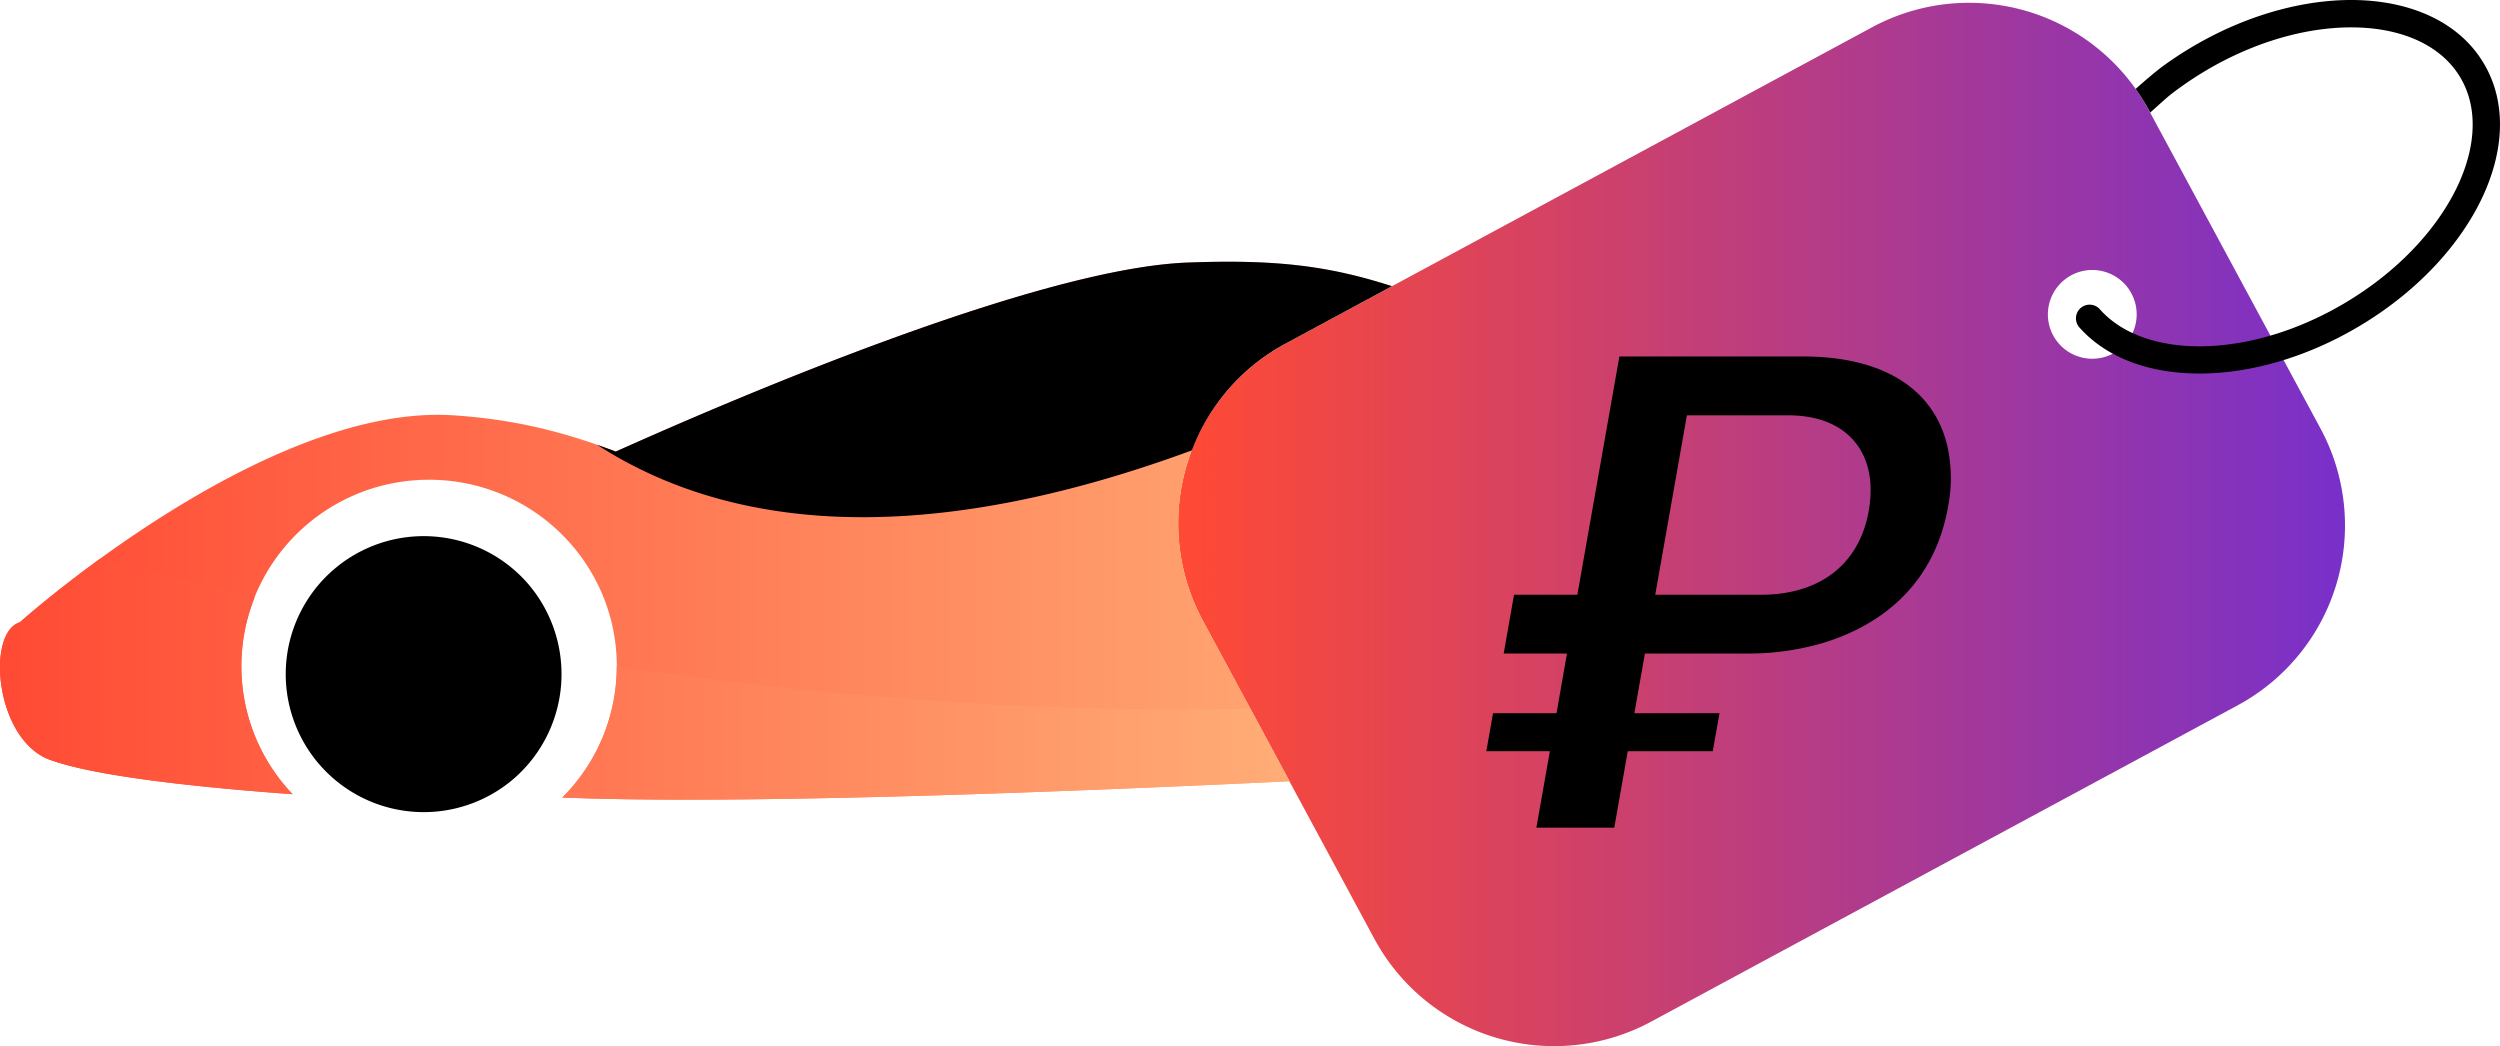
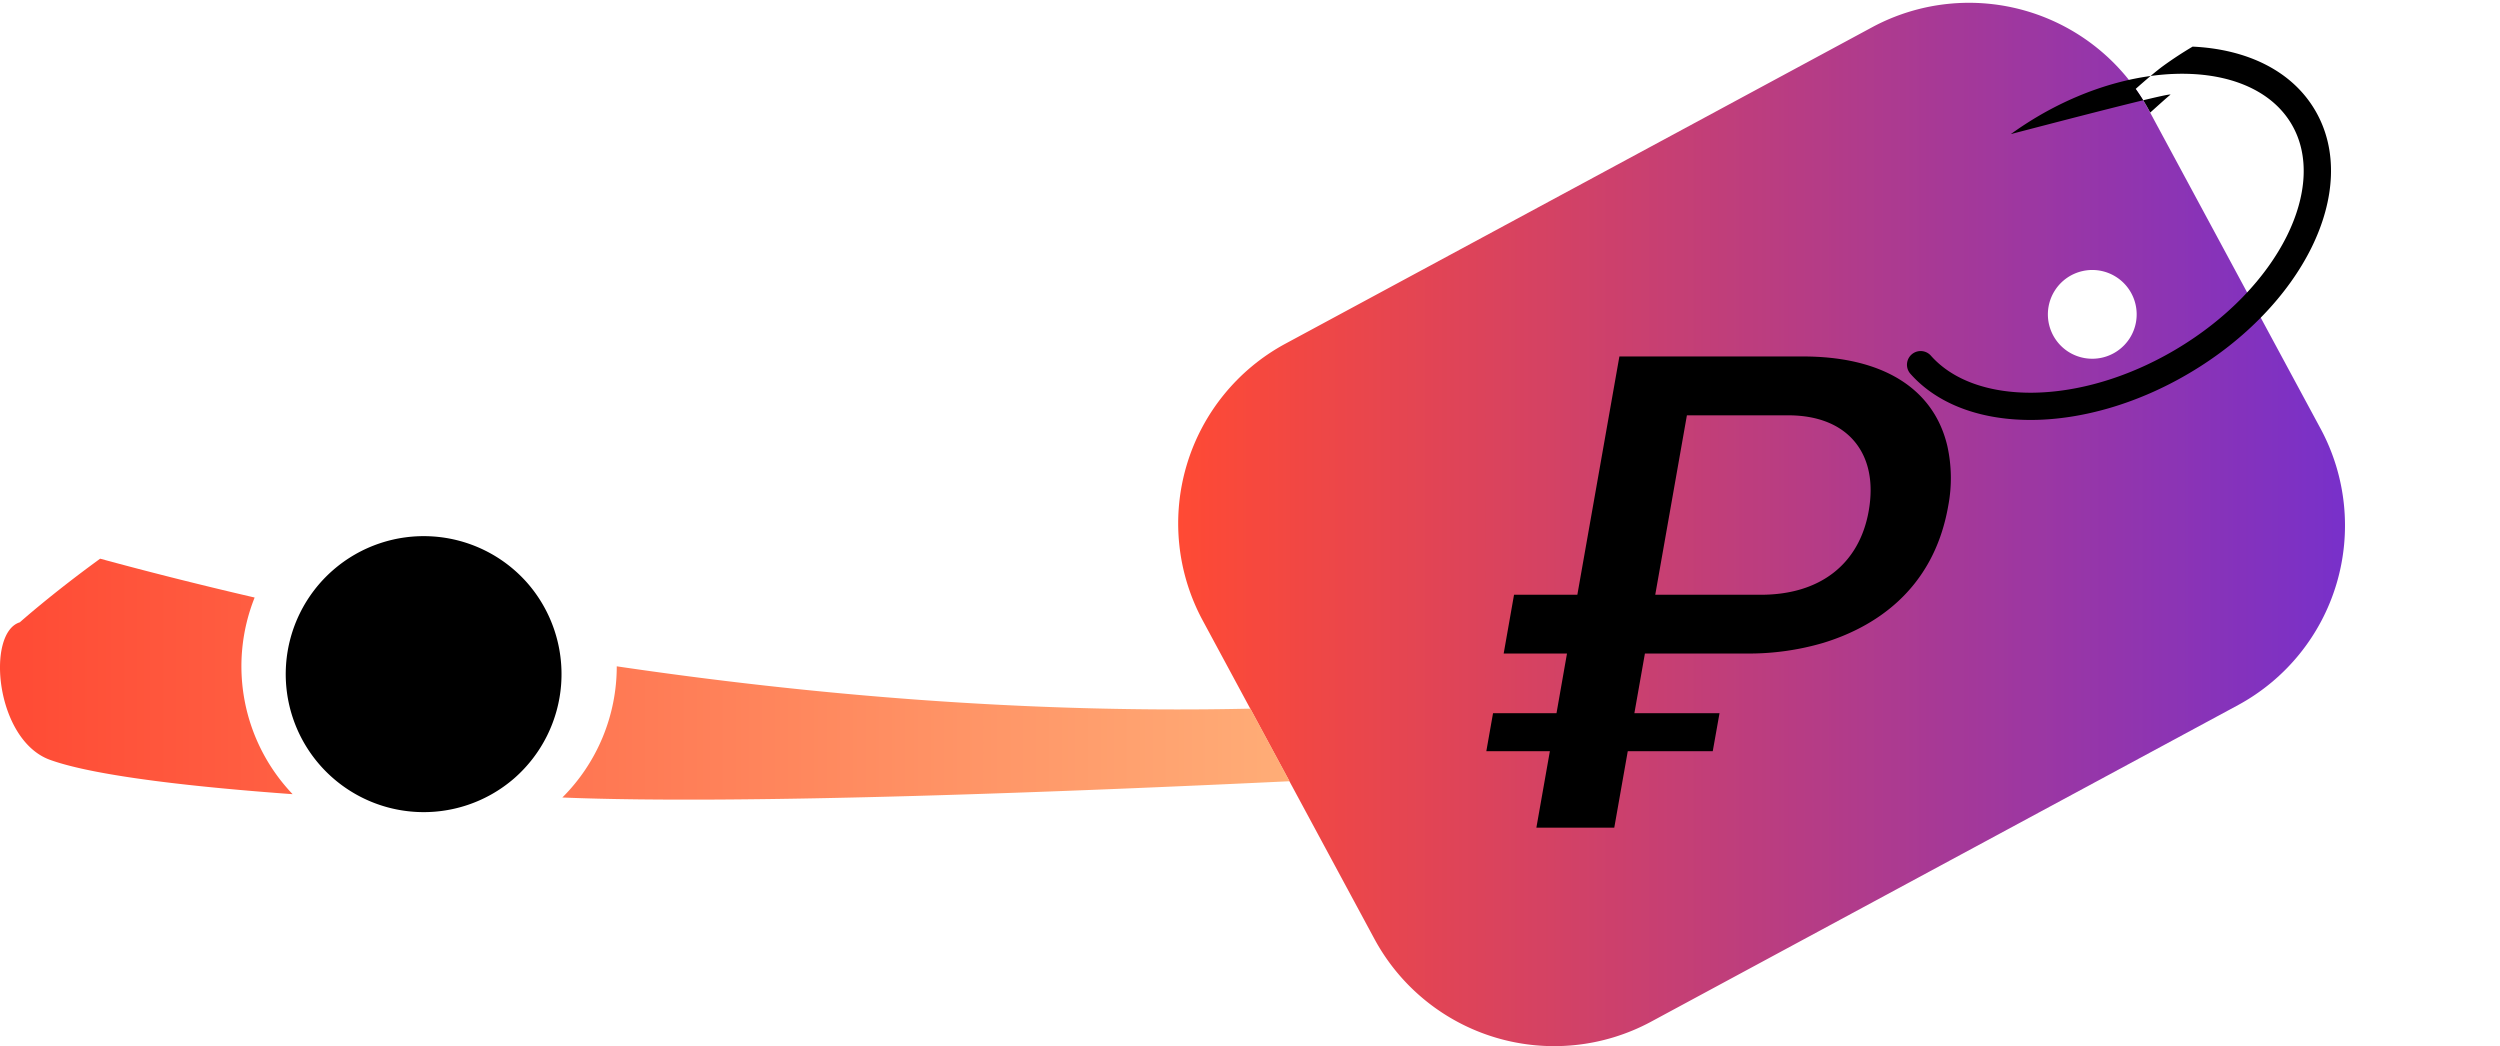
<svg xmlns="http://www.w3.org/2000/svg" xmlns:xlink="http://www.w3.org/1999/xlink" viewBox="0 0 987.18 413.07">
  <defs>
    <style>.cls-1,.cls-2{fill-rule:evenodd;}.cls-1{fill:url(#Degradado_sin_nombre_2);}.cls-3{fill:url(#Degradado_sin_nombre_6);}.cls-4{fill:url(#Degradado_sin_nombre_6-2);}</style>
    <linearGradient id="Degradado_sin_nombre_2" x1="465.25" y1="207.08" x2="925.99" y2="207.08" gradientUnits="userSpaceOnUse">
      <stop offset="0" stop-color="#ff4a34" />
      <stop offset="1" stop-color="#7830ca" />
    </linearGradient>
    <linearGradient id="Degradado_sin_nombre_6" y1="209.56" x2="549.64" y2="209.56" gradientUnits="userSpaceOnUse">
      <stop offset="0" stop-color="#ff4a34" />
      <stop offset="1" stop-color="#ffad77" />
    </linearGradient>
    <linearGradient id="Degradado_sin_nombre_6-2" x1="0" y1="268.19" x2="509.22" y2="268.19" xlink:href="#Degradado_sin_nombre_6" />
  </defs>
  <g id="Слой_2" data-name="Слой 2">
    <g id="Слой_1-2" data-name="Слой 1">
      <path class="cls-1" d="M916.4,169.39l-68-126.11a80.66,80.66,0,0,0-109-32.6l-232,125.13a80.66,80.66,0,0,0-32.59,109l68,126.11a80.66,80.66,0,0,0,109,32.6l232-125.13A80.66,80.66,0,0,0,916.4,169.39Zm-99.69-30.5a17.53,17.53,0,1,1,24.23-5.29A17.56,17.56,0,0,1,816.71,138.89Z" />
      <path d="M769.29,199.82a58.46,58.46,0,0,0-.36-23.79c-5.41-22.74-25.65-35.27-57-35.27H639.45l-16.6,94.09h-25l-4.09,23.21h25l-4.14,23.56H589.56l-2.65,15H612l-5.33,30.2h30.76l5.33-30.2h33.56l2.67-15H645.37l4.16-23.56h40.05a104,104,0,0,0,30.32-4.19C739.13,248,763.31,233.84,769.29,199.82Zm-31.39,1.94c-3.7,21-19.22,33.09-42.57,33.09H653.61L666.11,164h40c11.47,0,20.52,3.56,26.17,10.3S739.89,190.51,737.9,201.76Z" />
-       <path class="cls-2" d="M843.32,35.11c3.36-3,8-7,11.08-9.23q5.4-3.91,11.41-7.47C888.2,5.2,912.06-.83,932.53.09c21.28,1,39.07,9.39,48.32,25.07s8,35.33-1.44,54.42c-9.09,18.36-25.91,36.32-48.31,49.52-20.52,12.11-42.29,18.18-61.54,18.4-20.14.22-37.66-5.95-48.56-18.32a5.4,5.4,0,0,1,8.09-7.15c8.76,9.95,23.34,14.9,40.35,14.72,17.44-.2,37.3-5.78,56.18-16.92,20.55-12.12,35.91-28.44,44.14-45,7.85-15.86,9.08-31.83,1.81-44.15s-21.84-19-39.52-19.79c-18.5-.83-40.21,4.71-60.76,16.83q-5.5,3.26-10.56,6.92Q858.81,36,857,37.44c-1.47,1.15-5.24,4.59-7.93,7l-.65-1.2A81,81,0,0,0,843.32,35.11Z" />
-       <path class="cls-3" d="M474.83,244.73a80.66,80.66,0,0,1,32.6-109L549.64,113c-24.9-8-45.58-10.65-80.76-9.32-58.36,2.2-176.4,52.51-225.71,74.63C226,171.85,206,165.73,179,164,104.46,159.16,7.83,245.73,7.83,245.73-5.55,249.85-1.89,292.08,19.64,300c18.31,6.72,60,11,95.86,13.63a73.12,73.12,0,0,1-20.22-50c-.3-40.67,32.65-73.89,73.6-74.19s74.37,32.43,74.67,73.1a73.15,73.15,0,0,1-21.49,52.38c71.28,2.94,202.56-2.4,287.16-6.42Z" />
+       <path class="cls-2" d="M843.32,35.11c3.36-3,8-7,11.08-9.23q5.4-3.91,11.41-7.47c21.28,1,39.07,9.39,48.32,25.07s8,35.33-1.44,54.42c-9.09,18.36-25.91,36.32-48.31,49.52-20.52,12.11-42.29,18.18-61.54,18.4-20.14.22-37.66-5.95-48.56-18.32a5.4,5.4,0,0,1,8.09-7.15c8.76,9.95,23.34,14.9,40.35,14.72,17.44-.2,37.3-5.78,56.18-16.92,20.55-12.12,35.91-28.44,44.14-45,7.85-15.86,9.08-31.83,1.81-44.15s-21.84-19-39.52-19.79c-18.5-.83-40.21,4.71-60.76,16.83q-5.5,3.26-10.56,6.92Q858.81,36,857,37.44c-1.47,1.15-5.24,4.59-7.93,7l-.65-1.2A81,81,0,0,0,843.32,35.11Z" />
      <path d="M208.26,230.24A54.49,54.49,0,1,0,203,307.38,54.68,54.68,0,0,0,208.26,230.24Z" />
-       <path d="M507.43,135.77,549.64,113c-24.9-8-45.58-10.65-80.76-9.32-58.36,2.2-176.4,52.51-225.71,74.63-2.39-.9-4.86-1.79-7.39-2.67,47.67,30.81,121.45,43.9,234.87,2.2A79.94,79.94,0,0,1,507.43,135.77Z" />
      <path class="cls-4" d="M7.83,245.73s12.42-11.1,31.72-25.12c16.93,4.61,37.44,9.88,61,15.34a73.18,73.18,0,0,0,15,77.65C79.66,311,38,306.69,19.64,300-1.89,292.08-5.55,249.85,7.83,245.73Zm485.93,34.09c-89.07,2-175.08-5.62-250.22-16.71a73.13,73.13,0,0,1-21.48,51.8c71.28,2.94,202.56-2.4,287.16-6.42Z" />
    </g>
  </g>
</svg>